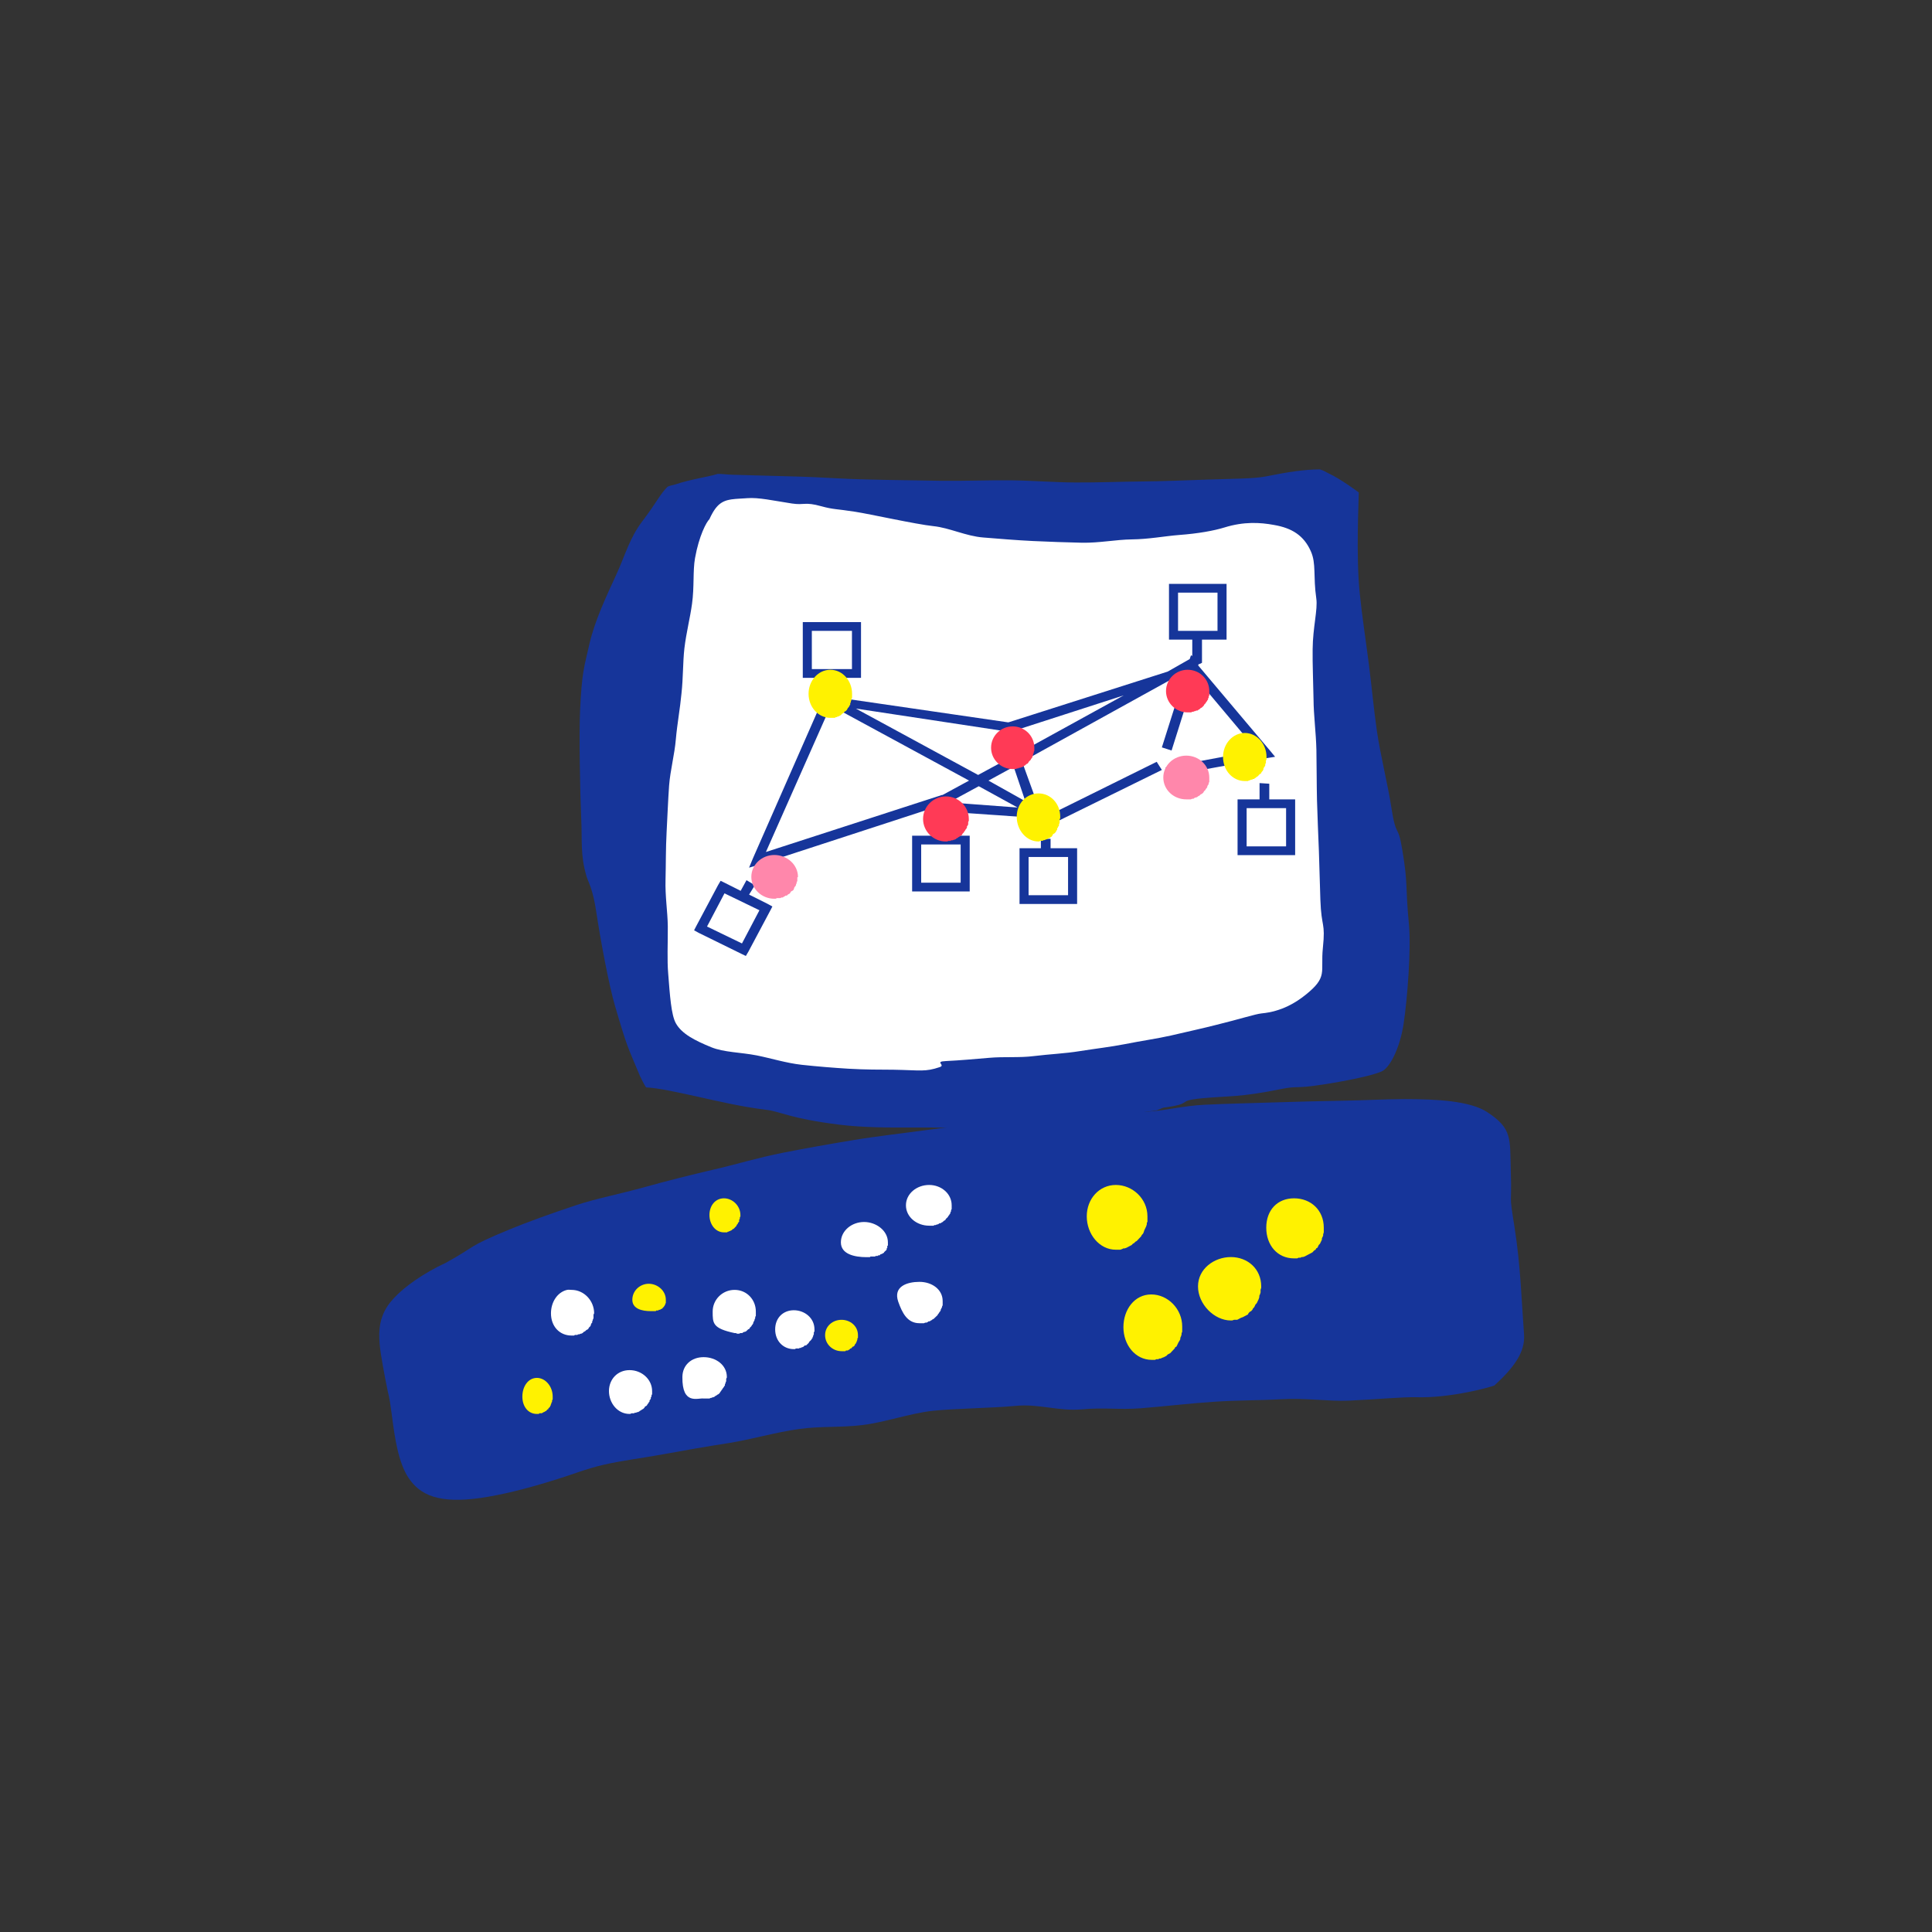
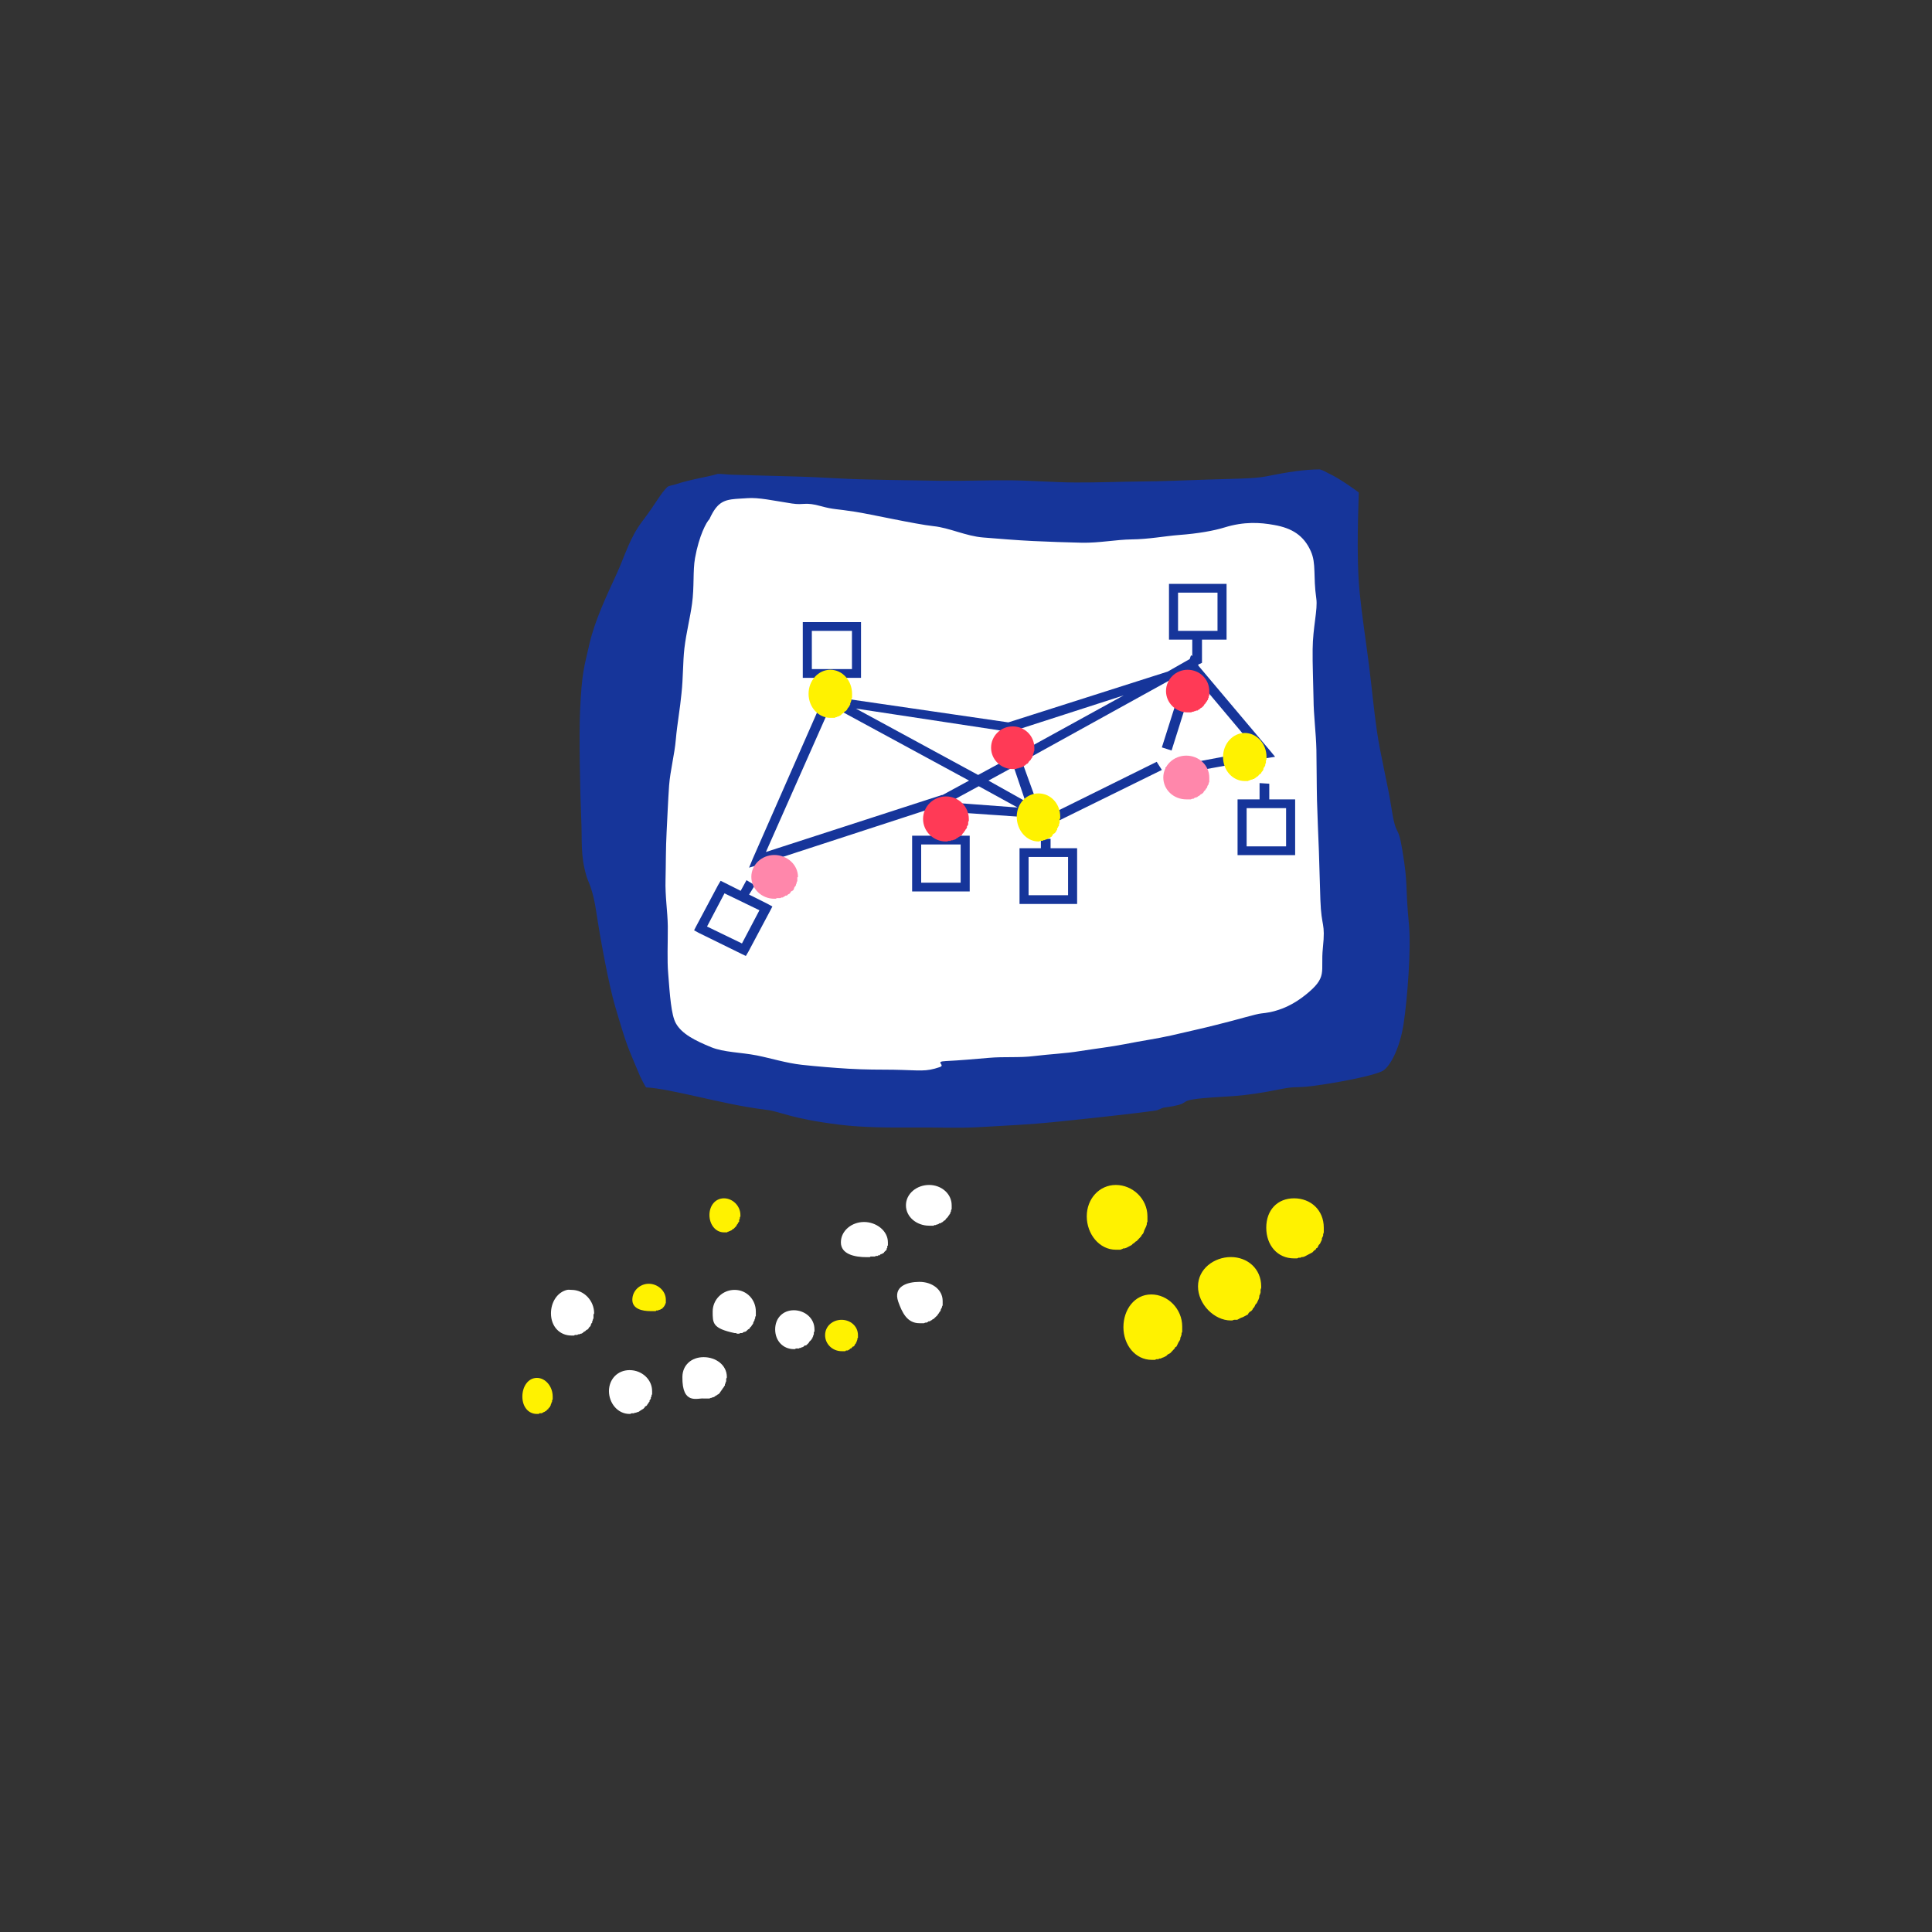
<svg xmlns="http://www.w3.org/2000/svg" width="150" height="150" viewBox="0 0 150 150" fill="none">
  <rect x="0" y="0" width="150" height="150" fill="#333333" stroke="none" />
  <path fill-rule="evenodd" clip-rule="evenodd" d="M89.693 86.228L89.498 86.255L89.291 86.281L89.075 86.311L88.849 86.339L88.617 86.369L88.375 86.399L88.126 86.428L87.873 86.458L87.346 86.52L86.806 86.583L86.255 86.645L85.698 86.707L85.144 86.768L84.597 86.828L84.063 86.883L83.802 86.911L83.546 86.939L83.297 86.965L83.055 86.991L82.821 87.014L82.595 87.038L82.379 87.06L82.172 87.082L81.975 87.102L81.79 87.122C80.048 87.299 78.167 87.392 76.203 87.501C74.459 87.611 72.641 87.517 70.791 87.541C68.948 87.547 67.067 87.547 65.195 87.323C61.381 86.85 60.589 86.305 59.555 86.174C57.438 85.91 55.84 85.514 54.043 85.119C52.582 84.801 51.066 84.46 50.169 84.428C50.07 84.326 49.75 83.683 49.688 83.544C48.721 81.207 48.745 81.496 47.755 78.118C47.268 76.457 46.628 73.012 46.293 70.793C46.028 68.999 45.67 68.481 45.541 68.053C45.038 66.339 45.214 65.314 45.122 63.444C45.038 61.581 44.947 57.025 45.038 55.139C45.175 52.167 45.358 51.786 45.769 49.97C46.188 48.154 47.092 46.269 47.862 44.584C48.532 43.126 48.873 41.791 49.856 40.488C50.984 39.005 51.265 38.338 51.828 37.793C51.874 37.748 52.291 37.638 52.362 37.63C53.745 37.174 55.002 37.027 55.718 36.794C55.893 36.778 56.608 36.856 56.783 36.856C57.095 36.856 59.083 36.933 62.051 37.003C63.596 37.042 65.417 37.19 67.387 37.227C69.162 37.275 71.064 37.291 73.021 37.328C74.818 37.352 76.659 37.275 78.495 37.291C80.184 37.313 81.866 37.454 83.503 37.46C85.277 37.468 86.99 37.398 88.58 37.382C90.385 37.368 92.045 37.291 93.491 37.243C95.683 37.166 97.388 37.174 98.295 36.987C100.029 36.637 101.331 36.444 102.473 36.444C102.787 36.53 102.915 36.645 103.174 36.762C104.149 37.219 105.495 38.236 105.495 38.236C105.495 38.88 105.267 43.126 105.571 46.074C105.739 47.759 106.037 49.676 106.286 51.639C106.524 53.494 106.645 54.968 106.904 56.769C107.163 58.569 107.795 61.137 108.007 62.59C108.411 65.22 108.518 63.8 108.876 65.997C109.348 68.836 109.081 68.542 109.393 71.81C109.568 73.672 109.264 77.613 108.974 79.501C108.678 81.424 107.887 82.922 107.269 83.186C105.998 83.744 101.872 84.334 102.695 84.203C100.594 84.545 100.76 84.289 99.505 84.545C96.223 85.213 95.516 85.063 93.286 85.274C91.207 85.483 92.799 85.661 90.369 85.995C90.188 86.019 89.936 86.198 89.693 86.228Z" fill="#16359A" />
  <path fill-rule="evenodd" clip-rule="evenodd" d="M55.078 40.31L55.114 40.234L55.147 40.162L55.216 40.022L55.286 39.892L55.353 39.772L55.422 39.66L55.491 39.558L55.56 39.462L55.631 39.376L55.702 39.296L55.773 39.224L55.848 39.158L55.923 39.098L55.998 39.046L56.077 38.998L56.158 38.954L56.239 38.918L56.324 38.884L56.413 38.854L56.501 38.83L56.596 38.808L56.691 38.79L56.791 38.772L56.894 38.76L57.001 38.748L57.111 38.736L57.226 38.728L57.344 38.72L57.468 38.712L57.595 38.704L57.727 38.696L57.865 38.688L58.007 38.678C58.903 38.608 60.012 38.866 61.485 39.092C62.463 39.24 62.471 38.944 63.758 39.302C64.723 39.568 64.901 39.498 66.389 39.732C67.552 39.912 71.09 40.702 72.472 40.85C73.705 40.974 75.007 41.629 76.341 41.731C77.613 41.833 78.907 41.943 80.196 42.005C81.475 42.067 82.77 42.107 84.011 42.137C85.345 42.161 86.648 41.895 87.858 41.879C89.2 41.865 90.433 41.623 91.528 41.537C93.032 41.427 94.258 41.202 95.067 40.952C96.585 40.482 97.842 40.56 98.906 40.756C100.317 40.997 101.234 41.583 101.773 42.801C102.205 43.771 101.943 44.714 102.197 46.471C102.322 47.307 101.927 48.707 101.913 50.408C101.897 51.572 101.959 52.883 101.982 54.275C101.99 55.547 102.174 56.868 102.205 58.218C102.229 59.523 102.221 60.851 102.251 62.138C102.29 63.514 102.351 64.833 102.399 66.075C102.444 67.472 102.476 68.754 102.513 69.848C102.59 72.097 102.922 71.533 102.707 73.604C102.513 75.494 103.123 75.837 101.349 77.251C100.632 77.821 99.531 78.531 97.95 78.68C97.473 78.727 96.253 79.124 94.433 79.57C93.433 79.828 92.245 80.086 90.91 80.398C89.839 80.64 88.606 80.812 87.358 81.062C86.239 81.281 85.067 81.414 83.826 81.61C82.701 81.795 81.483 81.844 80.281 81.992C79.146 82.139 77.96 82.023 76.772 82.131C75.671 82.225 74.56 82.327 73.435 82.381C72.509 82.421 73.45 82.687 72.957 82.851C71.822 83.233 71.514 83.093 69.355 83.053C68.278 83.045 67.206 83.053 65.88 82.975C64.731 82.905 63.45 82.803 62.248 82.671C61.047 82.537 59.89 82.171 58.771 81.945C57.492 81.695 56.211 81.71 55.216 81.304C53.953 80.788 52.927 80.266 52.473 79.446C52.11 78.797 52.009 77.259 51.879 75.596C51.786 74.526 51.855 73.276 51.848 71.917C51.834 70.785 51.633 69.574 51.672 68.3C51.702 67.115 51.686 65.871 51.755 64.607C51.818 63.42 51.864 62.208 51.948 60.998C52.041 59.789 52.373 58.594 52.473 57.39C52.58 56.18 52.805 54.993 52.911 53.829C53.044 52.626 53.012 51.456 53.136 50.338C53.282 49.113 53.582 47.963 53.728 46.886C53.914 45.558 53.784 44.324 53.961 43.333C54.277 41.575 54.848 40.53 55.078 40.31Z" fill="white" />
-   <path fill-rule="evenodd" clip-rule="evenodd" d="M116.023 107.571L115.947 107.597L115.858 107.625L115.758 107.655L115.648 107.687L115.528 107.721L115.396 107.756L115.257 107.792L115.107 107.83L114.952 107.868L114.787 107.908L114.614 107.949L114.435 107.987L114.249 108.027L114.056 108.067L113.86 108.105L113.656 108.143L113.449 108.182L113.237 108.218L112.801 108.286L112.355 108.346L111.899 108.399L111.439 108.441L110.978 108.469L110.52 108.483L110.294 108.485L110.068 108.481C108.803 108.451 106.967 108.646 104.688 108.748C103.083 108.811 101.403 108.521 99.407 108.638C97.788 108.732 96.04 108.708 94.22 108.835C92.409 108.953 90.528 109.18 88.579 109.337C86.821 109.47 85.815 109.259 83.982 109.423C82.131 109.58 80.681 108.967 78.801 109.156C77.09 109.321 74.135 109.353 72.431 109.534C70.68 109.721 68.678 110.436 66.967 110.639C65.193 110.852 63.735 110.712 62.047 110.947C60.265 111.19 58.24 111.779 56.583 112.038C54.833 112.311 53.151 112.603 51.579 112.894C49.874 113.207 48.27 113.396 46.828 113.732C45.508 114.039 44.349 114.509 43.29 114.831C40.795 115.625 38.837 116.079 37.319 116.3C34.065 116.762 32.613 116.079 31.715 114.737C30.925 113.545 30.648 111.622 30.434 109.95C30.165 107.932 30.25 108.867 29.904 107.006C29.405 104.267 28.961 102.523 30.572 100.797C31.409 99.886 32.898 98.841 34.617 98.041C37.097 96.683 36.114 96.872 39.622 95.427C41.003 94.862 42.714 94.242 44.74 93.566C46.306 93.048 48.125 92.704 50.098 92.154C51.732 91.699 53.497 91.251 55.416 90.803C57.112 90.419 58.884 89.869 60.819 89.493C62.531 89.155 64.334 88.834 66.238 88.52C68.071 88.213 69.999 88.002 72.009 87.727C73.788 87.484 75.655 87.319 77.588 87.106C79.3 86.919 81.058 86.581 82.891 86.424C84.671 86.267 87.135 86.447 89.031 86.314C90.705 86.203 91.794 85.858 93.56 85.771C95.287 85.685 97.052 85.655 98.863 85.593C100.627 85.536 102.439 85.49 104.297 85.458C105.84 85.434 107.406 85.341 109.017 85.333C111.618 85.333 114.151 85.482 115.471 86.346C117.444 87.64 117.222 88.402 117.298 90.946C117.391 93.795 117.129 92.413 117.581 95.238C118.064 98.293 118.127 100.953 118.326 103.606C118.426 104.981 117.536 106.182 116.023 107.571Z" fill="#16359A" />
  <path fill-rule="evenodd" clip-rule="evenodd" d="M48.88 106.376C47.933 106.376 47.279 107.098 47.279 108.005C47.279 108.911 47.933 109.778 48.88 109.778H48.929L49.029 109.73H49.13H49.23L49.28 109.682H49.38L49.48 109.634H49.53L49.63 109.586L49.68 109.538L49.78 109.49L49.83 109.442L49.93 109.394L49.98 109.347L50.03 109.299L50.08 109.203L50.18 109.155L50.23 109.107L50.28 109.011L50.33 108.963L50.38 108.867L50.43 108.819V108.723L50.48 108.676L50.53 108.58V108.484L50.58 108.436V108.34L50.63 108.244V108.196V108.101V108.005C50.63 107.098 49.832 106.376 48.88 106.376ZM54.632 105.369C53.677 105.369 52.989 105.988 52.981 106.903C52.951 109.119 54.177 108.52 54.632 108.58H54.731H54.832H54.932H54.982H55.082L55.182 108.532H55.232L55.332 108.484H55.382L55.482 108.436L55.532 108.388L55.632 108.34L55.682 108.292L55.782 108.244L55.832 108.196L55.882 108.149L55.932 108.053L55.982 108.005L56.032 107.909L56.082 107.861L56.132 107.765L56.182 107.717L56.232 107.621L56.282 107.574V107.478L56.332 107.382V107.334L56.382 107.238V107.142V107.046L56.432 106.951V106.903C56.432 105.988 55.586 105.369 54.632 105.369ZM61.634 101.727C60.814 101.727 60.184 102.308 60.184 103.213C60.184 104.12 60.814 104.746 61.634 104.746H61.734L61.784 104.698H61.884H61.934H62.034L62.084 104.651H62.184L62.234 104.603H62.284L62.384 104.555L62.434 104.507L62.484 104.459H62.584L62.634 104.411L62.684 104.363L62.735 104.315L62.785 104.267L62.835 104.171L62.885 104.123L62.934 104.075L62.984 104.027L63.035 103.932L63.084 103.884V103.836L63.135 103.74V103.692L63.185 103.596V103.5V103.453L63.235 103.357V103.261V103.213C63.235 102.308 62.446 101.727 61.634 101.727ZM57.033 100.146C56.08 100.146 55.332 100.911 55.332 101.823C55.332 102.73 55.314 103.134 57.033 103.5H57.133L57.233 103.548H57.283H57.383L57.483 103.5H57.533H57.633L57.683 103.453L57.783 103.405H57.833L57.933 103.357L57.983 103.309L58.033 103.261L58.083 103.213L58.183 103.165L58.233 103.069L58.283 103.021L58.333 102.973L58.383 102.878L58.433 102.83L58.483 102.734V102.686L58.533 102.59L58.583 102.494V102.446L58.633 102.35V102.255L58.683 102.159V102.111V102.015V101.919V101.823C58.683 100.911 57.987 100.146 57.033 100.146ZM44.028 100.146C43.272 100.324 42.777 101.097 42.777 101.967C42.777 102.971 43.434 103.692 44.378 103.692H44.478H44.578L44.628 103.644H44.728H44.828L44.878 103.596H44.978L45.078 103.548H45.128L45.228 103.5L45.278 103.453L45.328 103.405L45.428 103.357L45.478 103.309L45.528 103.261L45.629 103.213L45.678 103.165L45.728 103.069L45.779 103.021L45.828 102.973L45.878 102.878V102.83L45.928 102.734L45.979 102.686V102.59L46.029 102.494V102.446L46.079 102.35V102.255V102.159V102.063L46.129 101.967C46.129 100.972 45.332 100.146 44.378 100.146C44.26 100.146 44.136 100.121 44.028 100.146ZM71.388 99.523C70.433 99.523 69.331 99.874 69.737 101.057C70.043 101.917 70.433 102.734 71.388 102.734H71.487H71.588H71.688H71.738L71.838 102.686H71.938L72.038 102.638L72.088 102.59H72.188L72.238 102.542L72.338 102.494L72.388 102.446L72.488 102.398L72.538 102.35L72.588 102.302L72.688 102.207L72.738 102.159L72.788 102.111L72.838 102.015L72.888 101.967L72.938 101.871L72.988 101.823L73.038 101.727V101.68L73.088 101.584L73.138 101.488V101.44L73.188 101.344V101.248V101.153V101.104V101.009C73.188 100.102 72.342 99.523 71.388 99.523ZM67.086 94.875C66.132 94.875 65.286 95.55 65.286 96.457C65.286 97.369 66.332 97.606 67.286 97.606H67.336H67.436H67.536L67.586 97.558H67.686H67.786H67.836H67.936L67.986 97.511H68.086H68.136L68.186 97.463H68.286L68.336 97.415L68.387 97.367H68.437L68.537 97.319L68.587 97.271H68.637V97.223L68.687 97.175L68.737 97.127L68.787 97.079L68.837 97.031V96.936L68.887 96.888V96.84V96.744L68.937 96.696V96.6V96.504V96.457C68.937 95.55 68.03 94.875 67.086 94.875ZM72.138 92C71.176 92 70.337 92.674 70.337 93.581C70.337 94.488 71.176 95.162 72.138 95.162H72.188H72.288H72.388H72.488L72.538 95.115H72.638L72.738 95.067H72.788L72.888 95.019L72.938 94.971H73.038L73.088 94.923L73.188 94.875L73.238 94.827L73.288 94.779L73.388 94.731L73.438 94.635L73.488 94.588L73.538 94.54L73.588 94.492L73.638 94.396L73.689 94.348L73.739 94.252L73.788 94.204V94.108L73.838 94.061V93.965L73.888 93.869V93.821V93.725V93.629V93.581C73.888 92.674 73.082 92 72.138 92Z" fill="white" />
  <path fill-rule="evenodd" clip-rule="evenodd" d="M41.684 106.979C41.009 106.979 40.556 107.644 40.556 108.43C40.556 109.207 41.009 109.778 41.684 109.778H41.782H41.831L41.881 109.726H41.93H41.979H42.077L42.126 109.674H42.175L42.224 109.622H42.273L42.322 109.57H42.371L42.42 109.519L42.47 109.467L42.519 109.415H42.568V109.363L42.617 109.311L42.666 109.26L42.715 109.208V109.156L42.764 109.104V109.052L42.813 108.948V108.897L42.862 108.845V108.793V108.741L42.911 108.638V108.586V108.534V108.43C42.911 107.644 42.35 106.979 41.684 106.979ZM65.337 102.47C64.662 102.47 64.061 102.951 64.061 103.662C64.061 104.375 64.662 104.906 65.337 104.906H65.386H65.484H65.533H65.582H65.631L65.68 104.854H65.778H65.827L65.876 104.802H65.925L65.975 104.75L66.023 104.698H66.073L66.122 104.647L66.171 104.595L66.22 104.543H66.269L66.318 104.491L66.367 104.439V104.387L66.416 104.336L66.465 104.284V104.232L66.514 104.18V104.128L66.564 104.025V103.973V103.921L66.612 103.869V103.817V103.713V103.662C66.612 102.951 66.01 102.47 65.337 102.47ZM89.381 100.5C88.084 100.5 87.222 101.678 87.222 103.04C87.222 104.4 88.127 105.58 89.431 105.58H89.529H89.676L89.774 105.528H89.921L90.019 105.476H90.117L90.216 105.424L90.363 105.372L90.461 105.32L90.559 105.269L90.657 105.165L90.755 105.113L90.853 105.061L90.952 104.958L91.001 104.906L91.099 104.802L91.197 104.698L91.246 104.595L91.344 104.543L91.393 104.439L91.443 104.336L91.491 104.232L91.589 104.076L91.639 103.973V103.869L91.688 103.766L91.737 103.61V103.506L91.786 103.403V103.247V103.144V102.988C91.786 101.628 90.677 100.5 89.381 100.5ZM50.37 99.671C49.697 99.671 49.094 100.202 49.094 100.915C49.094 101.62 49.85 101.796 50.517 101.796H50.566H50.615H50.664H50.763H50.812H50.861H50.91L50.959 101.744H51.008H51.057H51.106L51.155 101.692H51.204H51.253L51.302 101.64H51.351L51.401 101.589H51.45V101.537L51.499 101.485H51.548V101.433L51.597 101.381V101.33H51.646V101.278V101.226L51.695 101.174V101.122V101.019V100.967V100.915C51.695 100.202 51.045 99.671 50.37 99.671ZM95.564 97.598C94.269 97.598 93.013 98.51 93.013 99.878C93.013 101.249 94.269 102.522 95.564 102.522H95.662L95.81 102.47H95.908H96.055L96.153 102.418L96.251 102.366L96.349 102.314L96.497 102.262L96.595 102.21L96.693 102.159L96.791 102.107L96.889 102.055L96.938 101.951L97.036 101.848L97.135 101.796L97.233 101.692L97.282 101.589L97.38 101.485L97.429 101.381L97.478 101.278L97.576 101.174L97.625 101.07L97.674 100.967L97.724 100.863L97.772 100.707V100.604L97.822 100.5L97.871 100.345V100.241V100.137L97.92 99.982V99.878C97.92 98.51 96.86 97.598 95.564 97.598ZM100.471 93.037C99.176 93.037 98.312 93.949 98.312 95.317C98.312 96.677 99.176 97.701 100.471 97.701H100.619H100.717L100.815 97.649H100.962L101.06 97.598H101.158L101.306 97.546L101.404 97.494L101.502 97.442L101.6 97.39L101.698 97.339L101.796 97.287L101.894 97.235L101.943 97.183L102.041 97.079L102.14 97.028L102.189 96.924L102.287 96.872L102.336 96.768L102.385 96.665L102.483 96.561L102.532 96.457L102.581 96.354L102.631 96.25V96.146L102.68 96.043L102.729 95.939V95.835L102.778 95.68V95.576V95.473V95.317C102.778 93.949 101.767 93.037 100.471 93.037ZM56.209 93.037C55.526 93.037 55.081 93.619 55.081 94.332C55.081 95.035 55.526 95.68 56.209 95.68H56.258H56.357H56.406H56.455L56.504 95.628H56.553L56.651 95.576H56.7L56.749 95.525H56.798L56.847 95.473L56.896 95.421H56.945L56.994 95.369L57.044 95.317L57.093 95.265L57.142 95.213L57.191 95.162V95.11L57.24 95.058L57.289 95.006V94.954L57.338 94.902L57.387 94.851V94.747V94.695L57.436 94.643V94.592V94.54L57.485 94.436V94.384V94.332C57.485 93.619 56.877 93.037 56.209 93.037ZM86.633 92C85.346 92 84.376 93.076 84.376 94.436C84.376 95.804 85.346 97.028 86.633 97.028H86.731H86.879H86.977L87.124 96.976L87.222 96.924H87.32L87.468 96.872L87.566 96.82L87.664 96.768L87.762 96.716L87.86 96.665L87.958 96.561L88.056 96.509L88.154 96.406L88.253 96.354L88.351 96.25L88.449 96.146L88.498 96.095L88.596 95.991L88.645 95.887L88.743 95.784L88.793 95.68L88.841 95.525L88.891 95.421L88.94 95.317L88.989 95.213L89.038 95.058V94.954L89.087 94.851V94.695V94.592V94.436C89.087 93.076 87.937 92 86.633 92Z" fill="#FFF200" />
  <path fill-rule="evenodd" clip-rule="evenodd" d="M56.249 69.359L58.962 70.672L57.606 73.249L54.893 71.936L56.249 69.359ZM57.958 68.337L57.505 69.164L56.249 68.532L55.948 68.386L55.747 68.727L54.039 71.936L53.889 72.228L54.24 72.423L57.606 74.076L57.907 74.222L58.108 73.882L59.816 70.672L59.967 70.38L59.615 70.185L58.158 69.456L58.61 68.727L57.958 68.337ZM79.859 69.505H82.924V66.538H79.859V69.505ZM71.52 68.532H74.585V65.565H71.52V68.532ZM80.814 65.127V65.857H79.508H79.156V66.198V69.845V70.185H79.508H83.275H83.627V69.845V66.198V65.857H83.275H81.567V65.127H80.814ZM72.626 64.155V64.884H71.169H70.817V65.225V68.872V69.213H71.169H74.936H75.288V68.872V65.225V64.884H74.936H73.379V64.155H72.626ZM96.788 65.711H99.852V62.745H96.788V65.711ZM97.792 60.799V62.063H96.436H96.084V62.404V66.051V66.392H96.436H100.203H100.555V66.051V62.404V62.063H100.203H98.546V60.848L97.792 60.799ZM78.704 59.535L79.608 62.21L76.745 60.605L78.704 59.535ZM87.243 53.99L79.106 58.465L78.955 58.027L78.252 58.27L78.453 58.805L75.941 60.167L66.447 55.012L78.302 56.811H78.402H78.503L87.243 53.99ZM63.031 51.948H66.146V48.981H63.031V51.948ZM91.463 48.981H94.527V46.014H91.463V48.981ZM90.76 45.333V45.674V49.322V49.662H91.111H92.568V50.926L92.468 50.878L92.367 51.17L90.659 52.142L78.302 56.081H78.252L64.89 54.136V52.629H66.497H66.849V52.288V48.641V48.3H66.497H62.679H62.328V48.641V52.288V52.629H62.679H64.186V54.379V54.623L64.388 54.72L75.238 60.605L73.178 61.723H73.128L59.465 66.149L64.186 55.498L63.483 55.206L58.46 66.635L58.158 67.365L58.962 67.121L73.429 62.404H73.48L75.991 61.042L79.005 62.696L73.781 62.307L73.731 63.036L80.06 63.474L80.311 64.155L80.512 64.495L80.914 64.35L90.207 59.778L89.805 59.146L80.964 63.523L80.814 63.085L80.914 62.89L80.713 62.793L80.663 62.745L79.357 59.146L90.71 52.872L91.965 52.483L90.207 58.027L90.961 58.27L92.769 52.531L97.591 58.27L90.508 59.583L90.609 60.264L98.395 58.854L98.998 58.756L98.596 58.27L93.02 51.656L93.07 51.559H93.121L93.322 51.461V51.267V49.662H94.879H95.23V49.322V45.674V45.333H94.879H91.111H90.76Z" fill="#16359A" />
  <path fill-rule="evenodd" clip-rule="evenodd" d="M73.443 61.834C72.462 61.834 71.667 62.616 71.667 63.584C71.667 64.545 72.462 65.333 73.443 65.333H73.539L73.635 65.286H73.683H73.779L73.875 65.239H73.971L74.067 65.192H74.115L74.211 65.144L74.259 65.097L74.355 65.05L74.403 65.003L74.499 64.955L74.547 64.908L74.643 64.861L74.691 64.813L74.739 64.719L74.787 64.671L74.835 64.624L74.883 64.53L74.931 64.483L74.979 64.388L75.027 64.341L75.075 64.246V64.151L75.123 64.104L75.17 64.01V63.915V63.821L75.219 63.726V63.678V63.584C75.219 62.616 74.418 61.834 73.443 61.834ZM78.626 56.397C77.695 56.397 76.947 57.137 76.947 58.052C76.947 58.96 77.695 59.707 78.626 59.707H78.722H78.818H78.867L78.962 59.66H79.058L79.106 59.612H79.202L79.298 59.565H79.346L79.442 59.518L79.49 59.47L79.586 59.423L79.634 59.376L79.682 59.329L79.778 59.281L79.826 59.234L79.874 59.14L79.922 59.092L79.97 59.045L80.018 58.998L80.066 58.903L80.114 58.856L80.162 58.761V58.714L80.21 58.62V58.525L80.258 58.477V58.383L80.306 58.288V58.241V58.147V58.052C80.306 57.137 79.556 56.397 78.626 56.397ZM92.209 52C91.28 52 90.529 52.737 90.529 53.655C90.53 54.562 91.28 55.31 92.209 55.31H92.305H92.401H92.497L92.545 55.263H92.641L92.737 55.215H92.785L92.881 55.168H92.977L93.025 55.12L93.121 55.073L93.169 55.026L93.217 54.979L93.313 54.931L93.361 54.884L93.409 54.837L93.457 54.789L93.505 54.695L93.553 54.648L93.601 54.6L93.649 54.506L93.697 54.458L93.745 54.364L93.793 54.317V54.222L93.841 54.175V54.08L93.889 53.986V53.891V53.844V53.749V53.655C93.889 52.737 93.14 52 92.209 52Z" fill="#FF3A56" />
  <path fill-rule="evenodd" clip-rule="evenodd" d="M60.118 66.381C59.137 66.381 58.333 67.14 58.333 68.08C58.333 69.013 59.137 69.778 60.118 69.778H60.22L60.322 69.729H60.424H60.526H60.577L60.679 69.681H60.782L60.833 69.632L60.934 69.584L60.985 69.535H61.087L61.139 69.487L61.19 69.438L61.292 69.39L61.343 69.341L61.394 69.244L61.444 69.196L61.547 69.147L61.598 69.099L61.649 69.001V68.953L61.7 68.856L61.751 68.808L61.802 68.71V68.662L61.853 68.565V68.468L61.904 68.419V68.322V68.225V68.128L61.955 68.08C61.955 67.14 61.114 66.381 60.118 66.381ZM92.103 58.667C91.114 58.667 90.318 59.431 90.318 60.365C90.318 61.312 91.114 62.063 92.103 62.063H92.205H92.307H92.358H92.46L92.562 62.015H92.665L92.715 61.966L92.817 61.918H92.869L92.971 61.869L93.021 61.82L93.124 61.772L93.174 61.723L93.225 61.675L93.328 61.626L93.379 61.578L93.43 61.529L93.48 61.432L93.532 61.384L93.582 61.336L93.634 61.238L93.685 61.19L93.736 61.093V61.044L93.787 60.947L93.838 60.899V60.802L93.889 60.705V60.608V60.559V60.462V60.365C93.889 59.431 93.091 58.667 92.103 58.667Z" fill="#FF87AB" />
-   <path fill-rule="evenodd" clip-rule="evenodd" d="M80.627 61.6C79.692 61.6 78.939 62.387 78.939 63.413C78.939 64.454 79.692 65.333 80.627 65.333H80.676L80.772 65.28H80.868H80.965L81.013 65.227H81.11L81.207 65.173H81.254L81.351 65.12L81.399 65.067H81.496L81.544 65.013L81.641 64.96L81.689 64.907L81.737 64.8L81.785 64.747L81.882 64.693L81.93 64.64L81.978 64.587L82.026 64.48L82.075 64.427V64.32L82.123 64.267L82.171 64.16L82.219 64.106V64L82.268 63.893V63.84V63.733V63.627L82.316 63.52V63.413C82.316 62.387 81.561 61.6 80.627 61.6ZM96.644 56.907C95.709 56.907 94.956 57.749 94.956 58.773C94.956 59.816 95.709 60.64 96.644 60.64H96.693H96.789H96.886L96.982 60.587H97.03L97.127 60.533H97.223L97.271 60.48H97.368L97.416 60.427L97.513 60.373L97.561 60.32L97.657 60.267L97.706 60.213L97.754 60.16L97.802 60.107L97.899 60.053L97.947 59.947L97.995 59.893L98.043 59.84L98.092 59.733V59.68L98.14 59.573L98.188 59.52L98.236 59.413V59.307L98.285 59.253V59.147V59.04L98.333 58.987V58.88V58.773C98.333 57.749 97.578 56.907 96.644 56.907ZM64.466 52C63.538 52 62.777 52.834 62.777 53.867C62.777 54.901 63.538 55.733 64.466 55.733H64.562H64.611H64.707H64.804L64.9 55.68H64.948L65.045 55.627H65.093L65.19 55.573L65.286 55.52L65.334 55.467L65.382 55.413L65.479 55.36L65.527 55.307L65.576 55.253L65.672 55.2L65.72 55.147L65.768 55.093L65.817 54.987L65.865 54.933L65.913 54.88L65.961 54.773L66.01 54.72V54.613L66.058 54.507V54.453L66.106 54.347V54.24L66.154 54.187V54.08V53.973V53.867C66.154 52.834 65.4 52 64.466 52Z" fill="#FFF200" />
+   <path fill-rule="evenodd" clip-rule="evenodd" d="M80.627 61.6C79.692 61.6 78.939 62.387 78.939 63.413C78.939 64.454 79.692 65.333 80.627 65.333H80.676L80.772 65.28H80.868H80.965L81.013 65.227H81.11L81.207 65.173H81.254L81.351 65.12L81.399 65.067H81.496L81.544 65.013L81.641 64.96L81.689 64.907L81.737 64.8L81.785 64.747L81.882 64.693L81.93 64.64L81.978 64.587L82.026 64.48L82.075 64.427V64.32L82.123 64.267L82.171 64.16L82.219 64.106V64L82.268 63.893V63.84V63.733V63.627L82.316 63.52V63.413C82.316 62.387 81.561 61.6 80.627 61.6ZM96.644 56.907C95.709 56.907 94.956 57.749 94.956 58.773C94.956 59.816 95.709 60.64 96.644 60.64H96.693H96.789H96.886L96.982 60.587H97.03L97.127 60.533H97.223L97.271 60.48H97.368L97.416 60.427L97.513 60.373L97.561 60.32L97.657 60.267L97.706 60.213L97.754 60.16L97.802 60.107L97.899 60.053L97.947 59.947L97.995 59.893L98.043 59.84L98.092 59.733V59.68L98.14 59.573L98.188 59.52L98.236 59.413V59.307L98.285 59.253V59.147V59.04L98.333 58.987V58.88V58.773C98.333 57.749 97.578 56.907 96.644 56.907ZM64.466 52C63.538 52 62.777 52.834 62.777 53.867C62.777 54.901 63.538 55.733 64.466 55.733H64.562H64.611H64.707H64.804L64.9 55.68H64.948L65.045 55.627H65.093L65.19 55.573L65.286 55.52L65.334 55.467L65.382 55.413L65.479 55.36L65.527 55.307L65.576 55.253L65.672 55.2L65.72 55.147L65.768 55.093L65.817 54.987L65.865 54.933L65.913 54.88L65.961 54.773L66.01 54.72V54.613L66.058 54.507L66.106 54.347V54.24L66.154 54.187V54.08V53.973V53.867C66.154 52.834 65.4 52 64.466 52Z" fill="#FFF200" />
</svg>